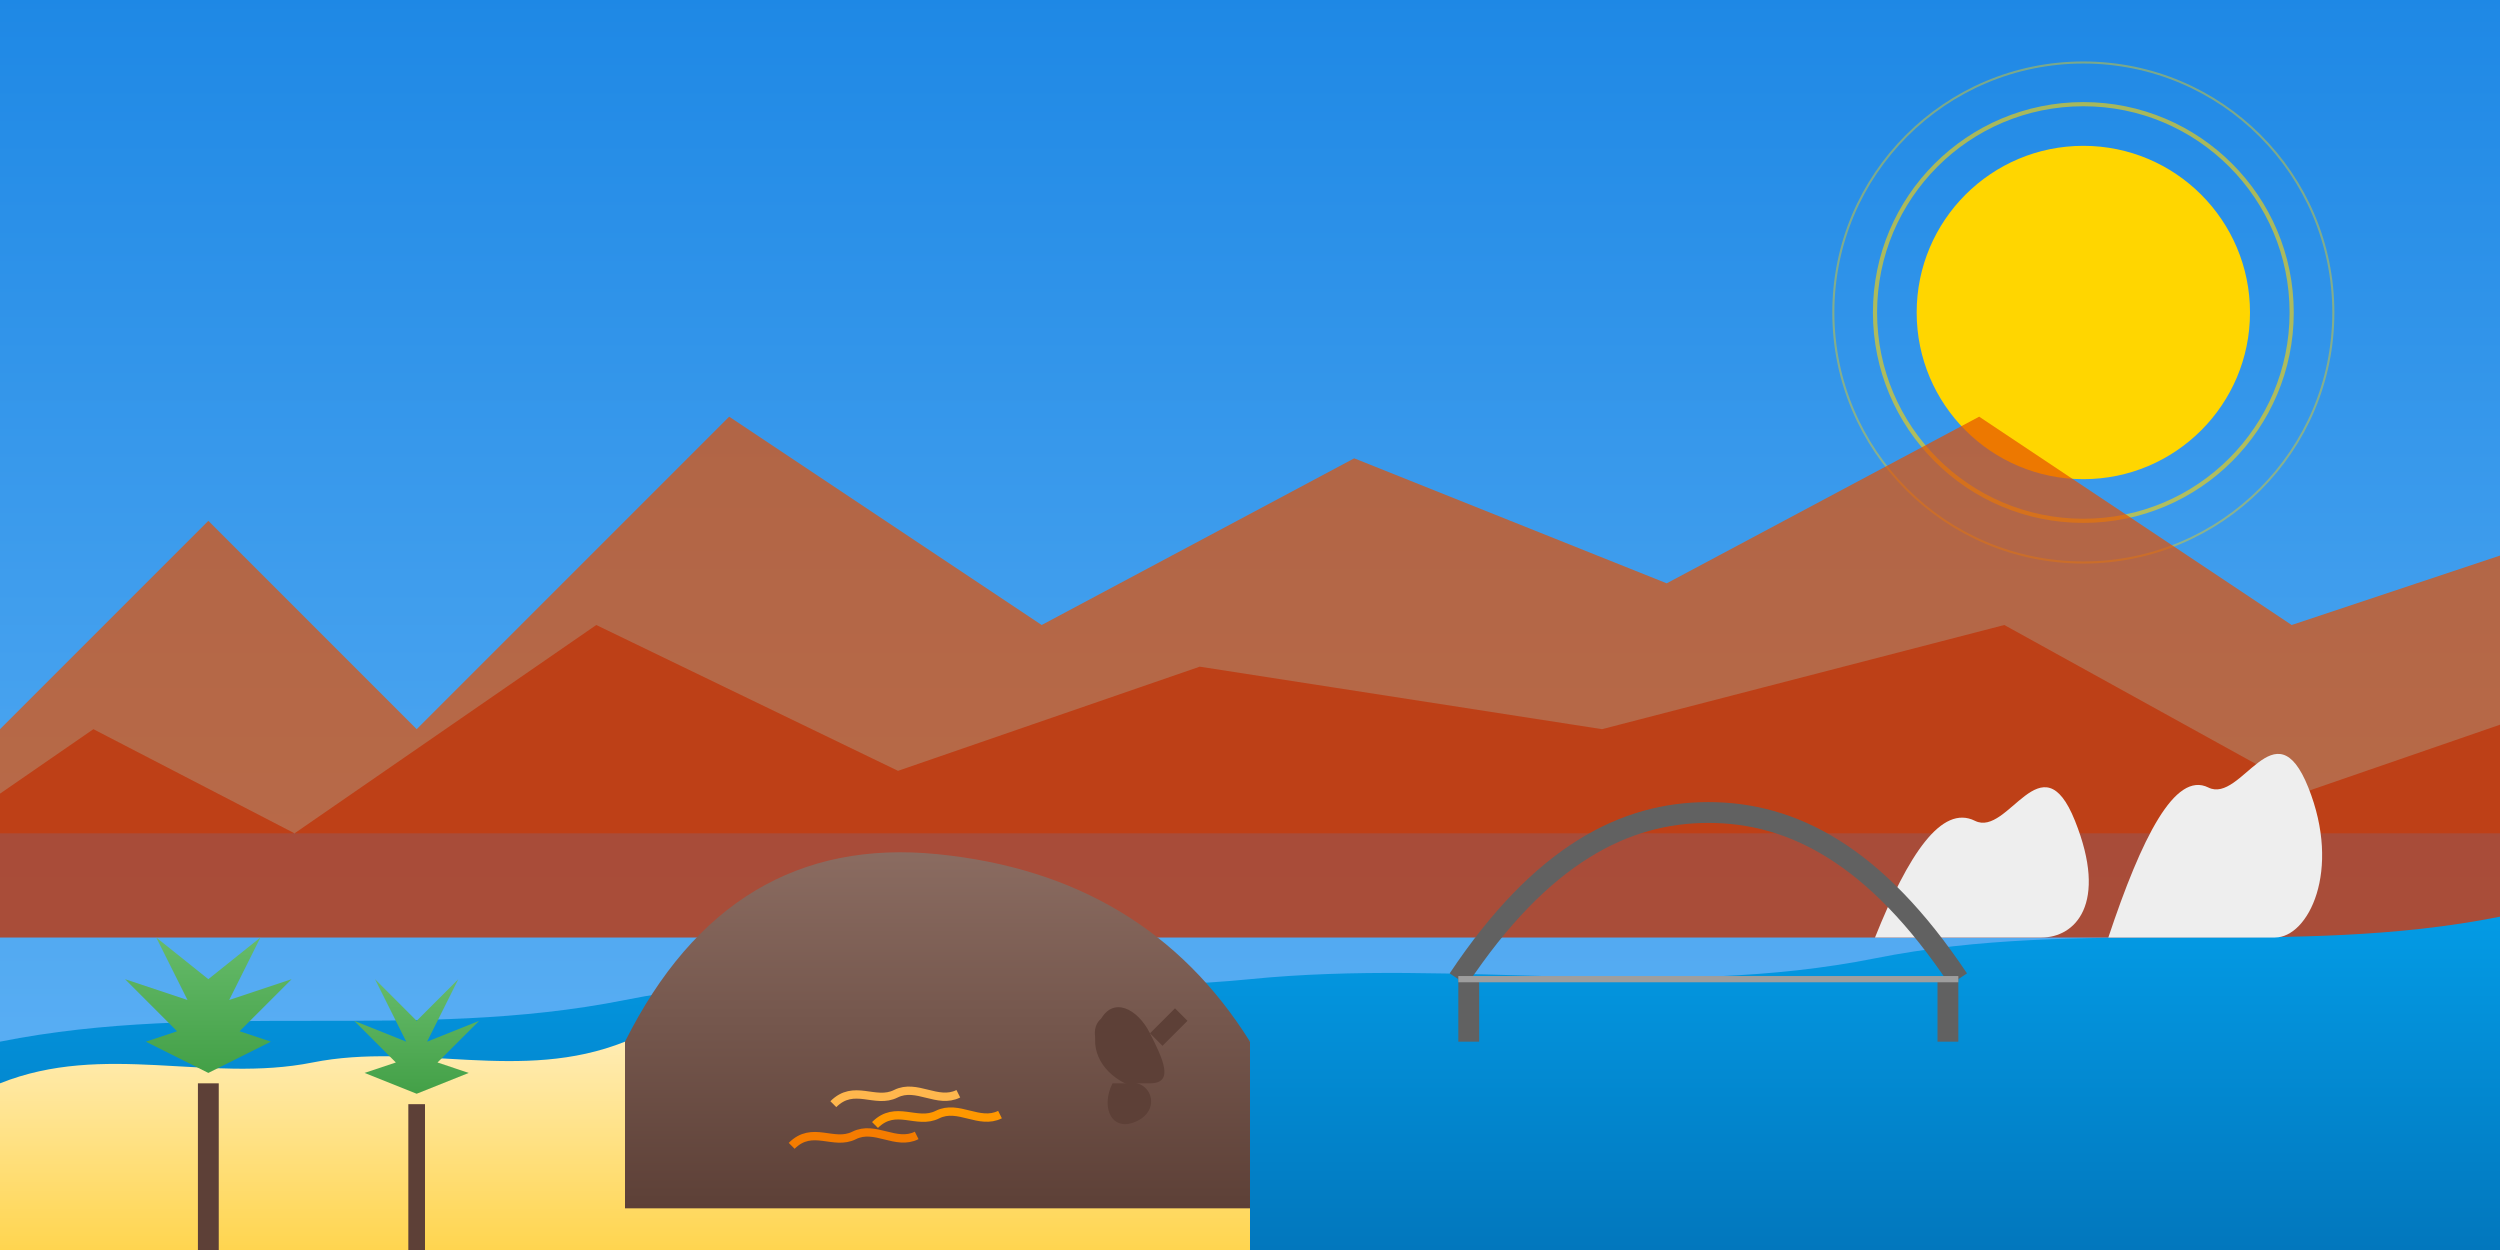
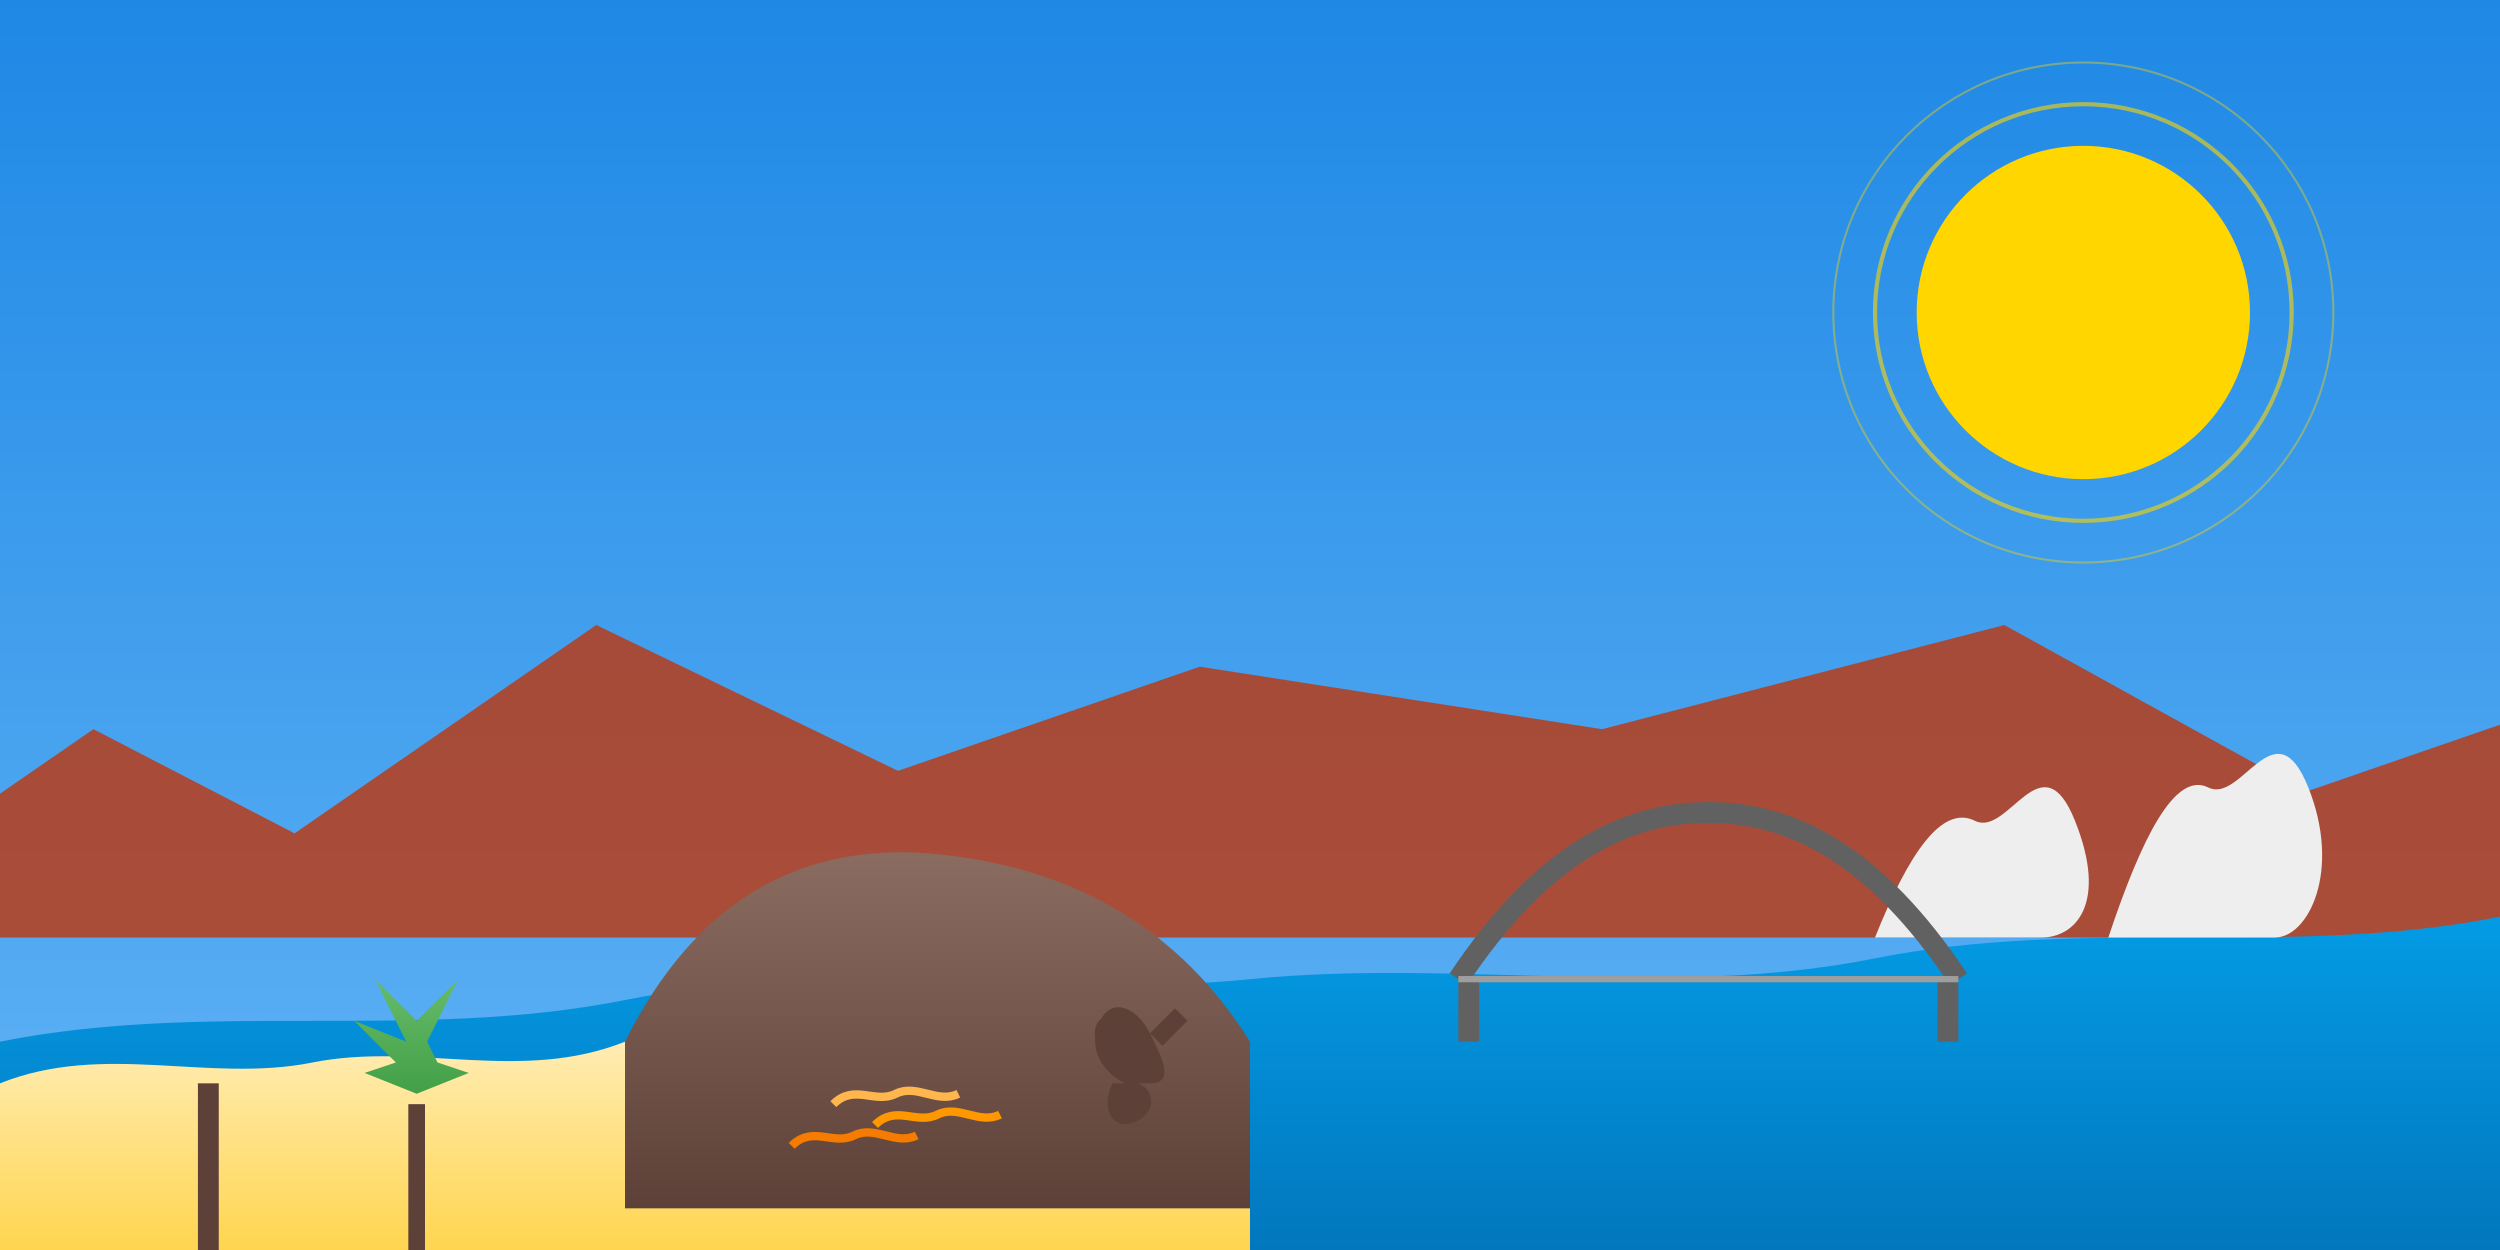
<svg xmlns="http://www.w3.org/2000/svg" width="1200" height="600" viewBox="0 0 1200 600">
  <rect x="0" y="0" width="1200" height="600" fill="#333333" stroke="none" />
  <defs>
    <linearGradient id="skyGradient" x1="0%" y1="0%" x2="0%" y2="100%">
      <stop offset="0" stop-color="#1E88E5" />
      <stop offset="1" stop-color="#64B5F6" />
    </linearGradient>
    <linearGradient id="oceanGradient" x1="0%" y1="0%" x2="0%" y2="100%">
      <stop offset="0" stop-color="#039BE5" />
      <stop offset="1" stop-color="#0277BD" />
    </linearGradient>
    <linearGradient id="sandGradient" x1="0%" y1="0%" x2="0%" y2="100%">
      <stop offset="0" stop-color="#FFECB3" />
      <stop offset="1" stop-color="#FFD54F" />
    </linearGradient>
    <linearGradient id="rockGradient" x1="0%" y1="0%" x2="0%" y2="100%">
      <stop offset="0" stop-color="#8D6E63" />
      <stop offset="1" stop-color="#5D4037" />
    </linearGradient>
    <linearGradient id="greenGradient" x1="0%" y1="0%" x2="0%" y2="100%">
      <stop offset="0" stop-color="#66BB6A" />
      <stop offset="1" stop-color="#43A047" />
    </linearGradient>
  </defs>
  <rect width="1200" height="600" fill="url(#skyGradient)" />
  <circle cx="1000" cy="150" r="80" fill="#FFD600" />
  <circle cx="1000" cy="150" r="100" fill="none" stroke="#FFD600" stroke-width="2" opacity="0.6" />
  <circle cx="1000" cy="150" r="120" fill="none" stroke="#FFD600" stroke-width="1" opacity="0.4" />
-   <path d="M-50,400 L100,250 L200,350 L350,200 L500,300 L650,220 L800,280 L950,200 L1100,300 L1250,250 L1300,400 Z" fill="#E65100" opacity="0.7" />
  <path d="M -100 450 L 44.828 350 L 141.379 400 L 286.207 300 L 431.034 370 L 575.862 320 L 768.966 350 L 962.069 300 L 1106.9 380 L 1251.72 330 L 1300 450 L -100 450 Z" fill="#BF360C" opacity="0.8" style="" />
  <path d="M0,600 L0,500 C100,480 200,500 300,480 C400,460 500,480 600,470 C700,460 800,480 900,460 C1000,440 1100,460 1200,440 L1200,600 Z" fill="url(#oceanGradient)" />
  <g transform="translate(900, 450) scale(0.8)">
    <path d="M0,0 C20,-50 40,-80 60,-70 C80,-60 100,-120 120,-70 C140,-20 120,0 100,0 Z" fill="#EEEEEE" />
    <path d="M140,0 C160,-60 180,-100 200,-90 C220,-80 240,-140 260,-90 C280,-40 260,0 240,0 Z" fill="#EEEEEE" />
  </g>
  <g transform="translate(700, 470)">
    <path d="M0,0 C40,-60 80,-80 120,-80 C160,-80 200,-60 240,0" stroke="#616161" stroke-width="10" fill="none" />
    <rect x="0" y="0" width="10" height="30" fill="#616161" />
    <rect x="230" y="0" width="10" height="30" fill="#616161" />
    <path d="M0,0 L240,0" stroke="#9E9E9E" stroke-width="3" fill="none" />
  </g>
  <path d="M0,600 L0,520 C50,500 100,520 150,510 C200,500 250,520 300,500 L600,500 L600,600 Z" fill="url(#sandGradient)" />
  <path d="M300,500 Q350,400 450,410 Q550,420 600,500 L600,580 L300,580 Z" fill="url(#rockGradient)" />
  <g transform="translate(400, 530)">
    <path d="M0,0 C10,-10 20,0 30,-5 C40,-10 50,0 60,-5" stroke="#FFB74D" stroke-width="4" fill="none" />
    <path d="M20,10 C30,0 40,10 50,5 C60,0 70,10 80,5" stroke="#FF9800" stroke-width="4" fill="none" />
    <path d="M-20,20 C-10,10 0,20 10,15 C20,10 30,20 40,15" stroke="#F57C00" stroke-width="4" fill="none" />
  </g>
  <g transform="translate(100, 520)">
    <rect x="-5" y="0" width="10" height="80" fill="#5D4037" />
-     <path d="M0,-5 L-30,-20 L-15,-25 L-40,-50 L-10,-40 L-25,-70 L0,-50 L25,-70 L10,-40 L40,-50 L15,-25 L30,-20 Z" fill="url(#greenGradient)" />
  </g>
  <g transform="translate(200, 530)">
    <rect x="-4" y="0" width="8" height="70" fill="#5D4037" />
-     <path d="M0,-5 L-25,-15 L-10,-20 L-30,-40 L-5,-30 L-20,-60 L0,-40 L20,-60 L5,-30 L30,-40 L10,-20 L25,-15 Z" fill="url(#greenGradient)" />
+     <path d="M0,-5 L-25,-15 L-10,-20 L-30,-40 L-5,-30 L-20,-60 L0,-40 L20,-60 L5,-30 L10,-20 L25,-15 Z" fill="url(#greenGradient)" />
  </g>
  <g transform="translate(540, 520) scale(0.6)">
    <path d="M0,0 C-20,-10 -30,-30 -20,-50 C-10,-70 10,-60 20,-40 C30,-20 40,0 20,0 Z" fill="#5D4037" />
    <path d="M20,-40 L40,-60 L50,-50 L30,-30 Z" fill="#5D4037" />
    <path d="M-20,-30 C-30,-40 -20,-60 -10,-50 C0,-40 0,-20 -10,-20 Z" fill="#5D4037" />
    <path d="M-10,0 C-20,20 -10,40 10,30 C30,20 20,-5 0,0 Z" fill="#5D4037" />
  </g>
</svg>